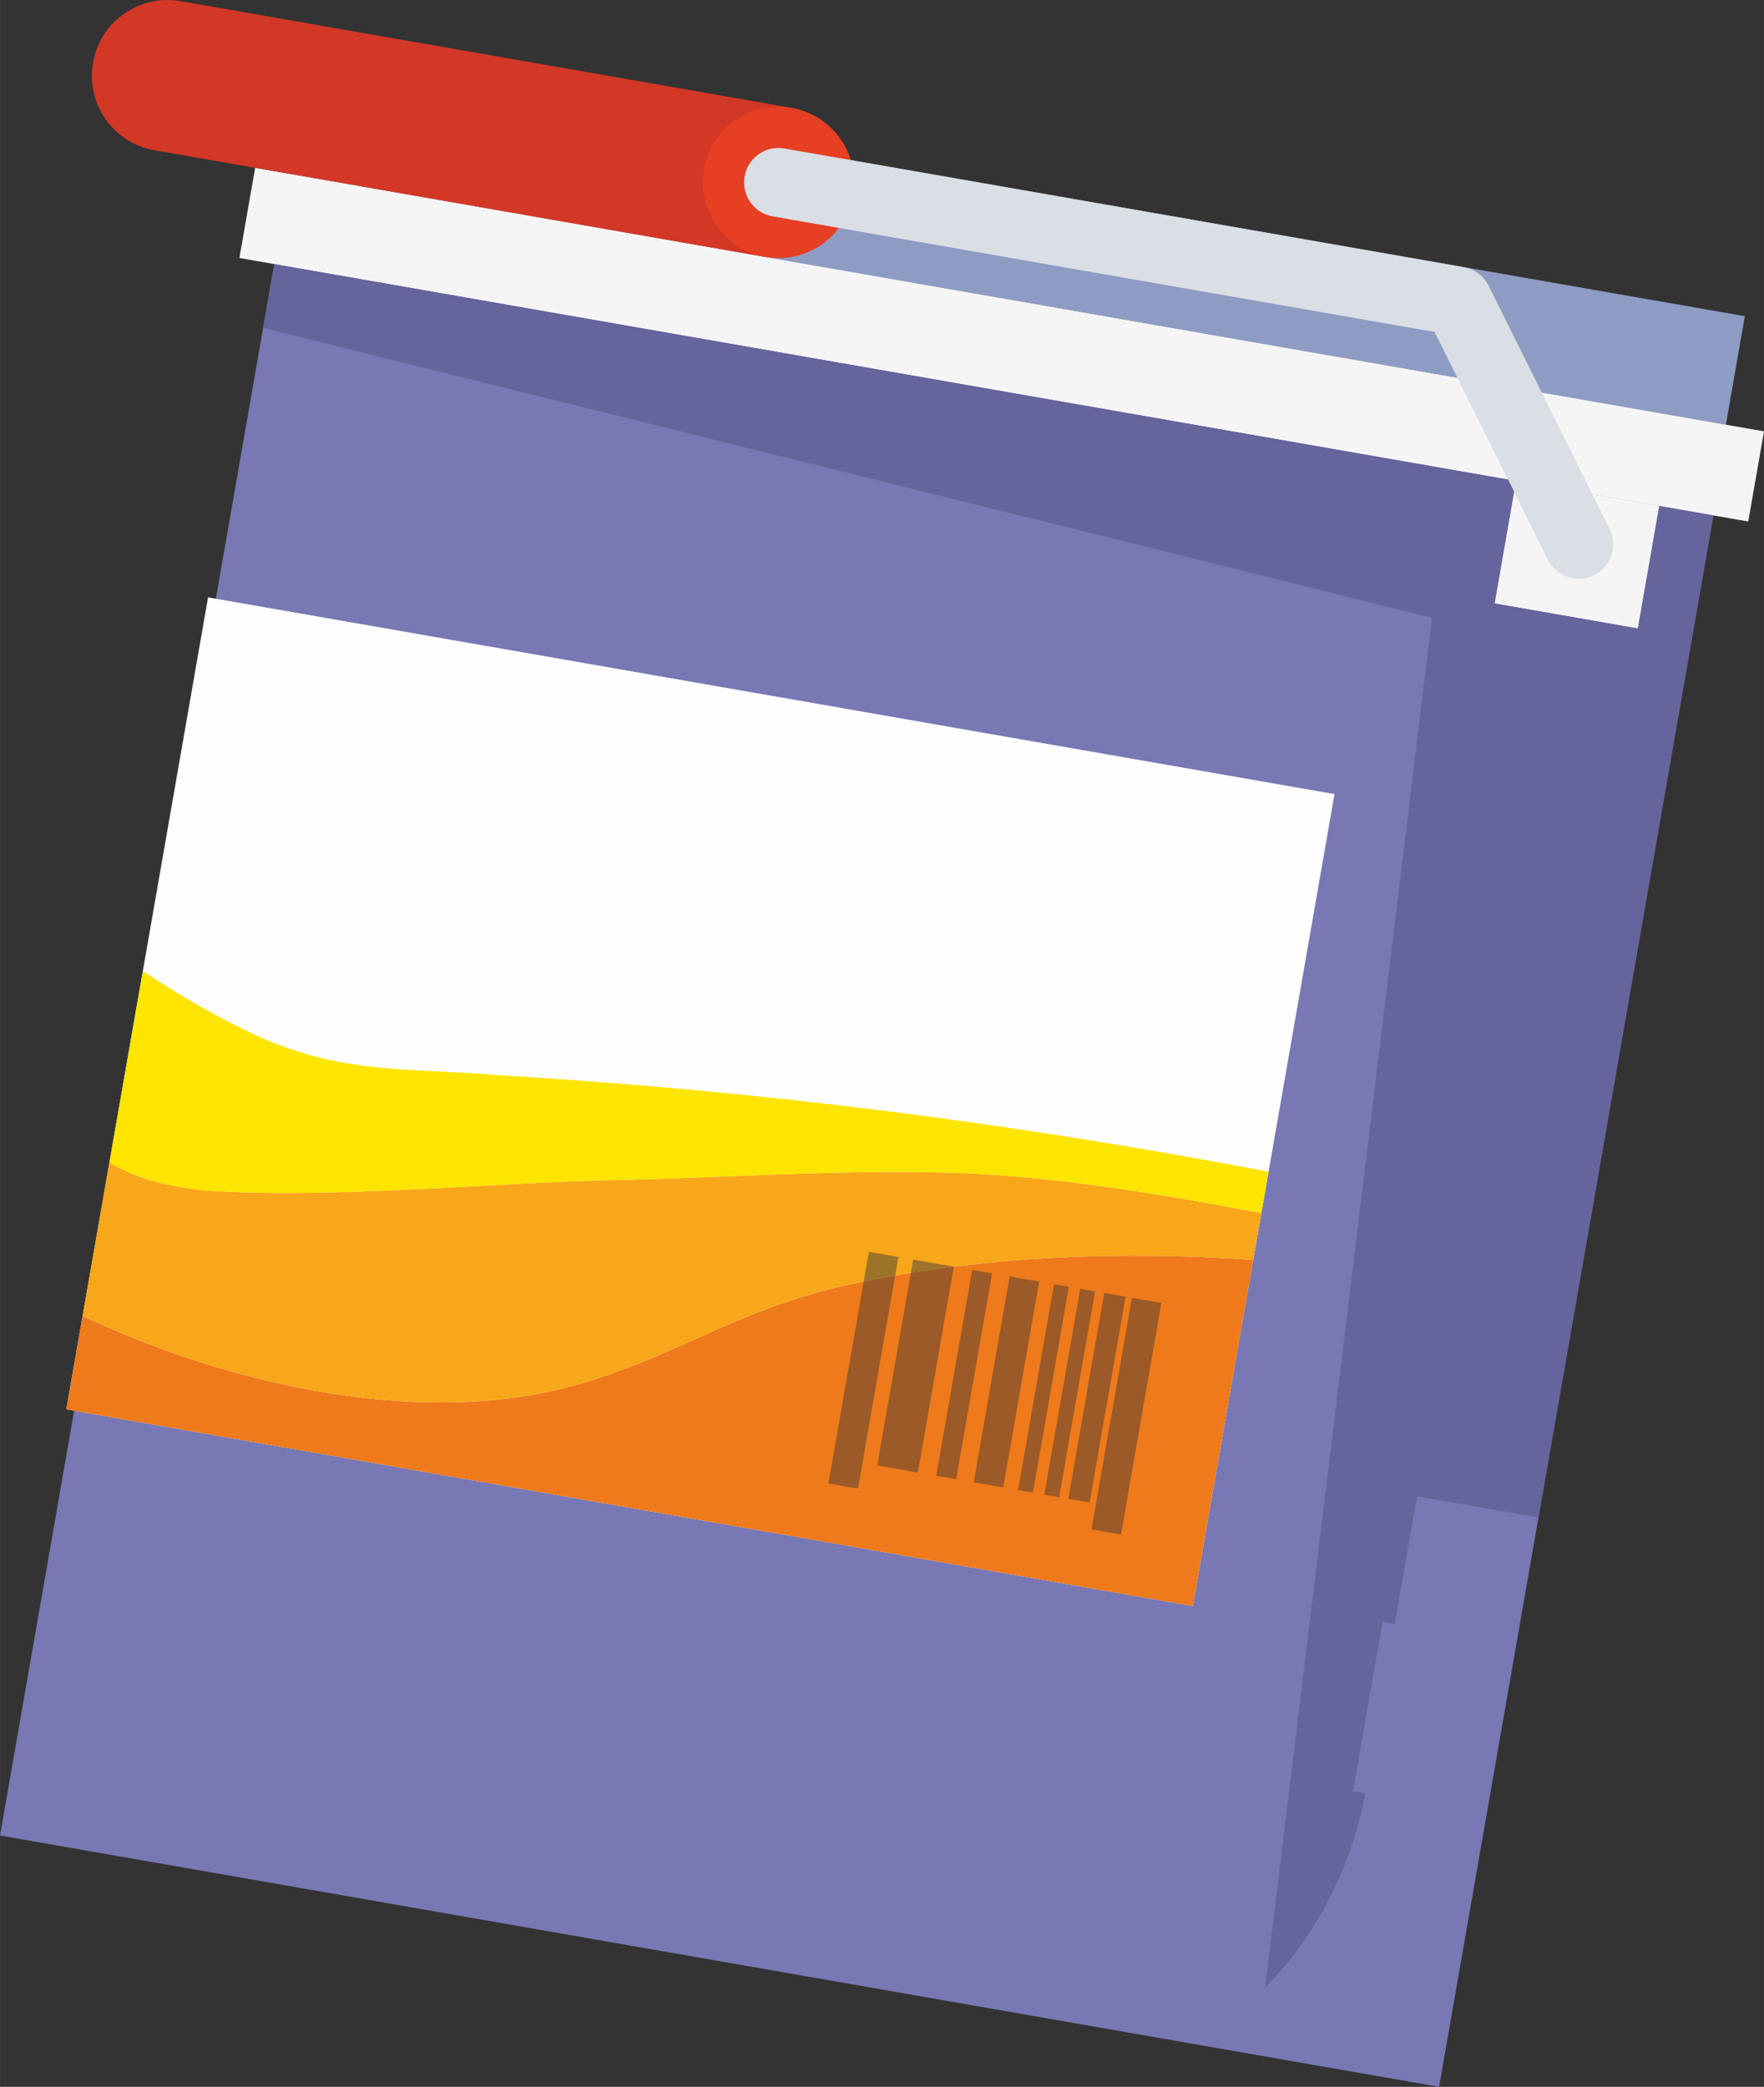
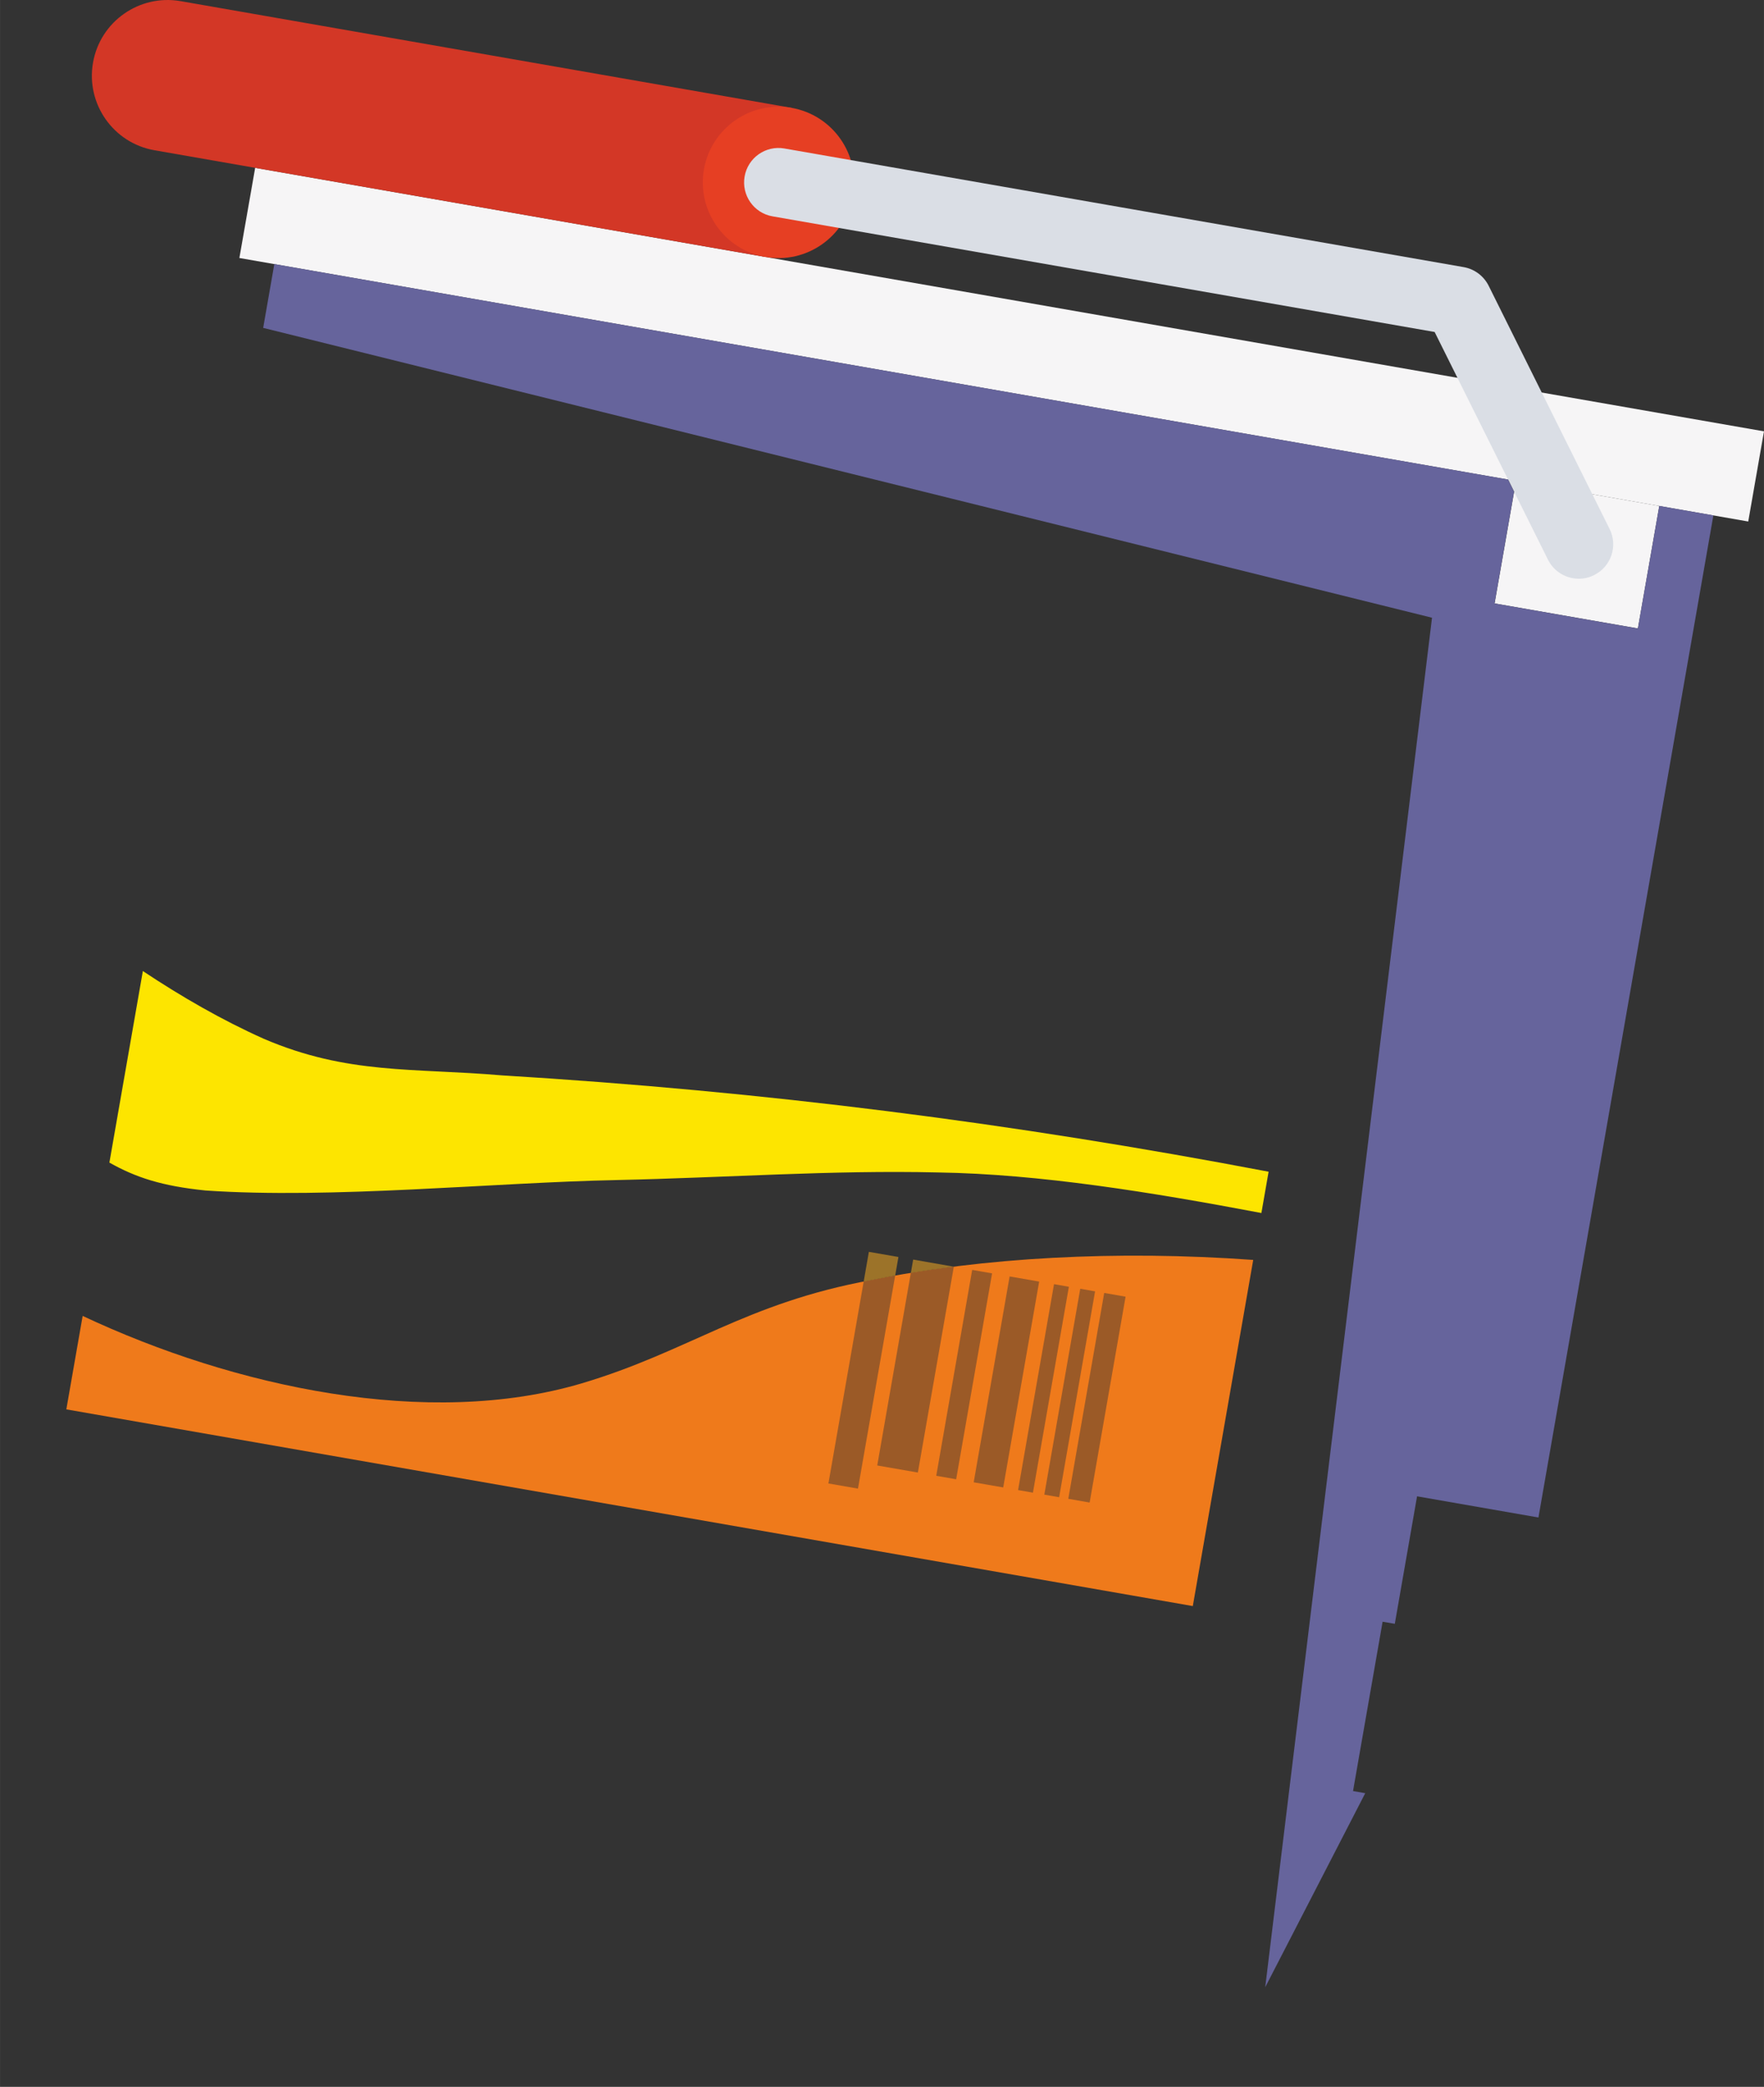
<svg xmlns="http://www.w3.org/2000/svg" xml:space="preserve" width="24.766mm" height="29.291mm" version="1.1" style="shape-rendering:geometricPrecision; text-rendering:geometricPrecision; image-rendering:optimizeQuality; fill-rule:evenodd; clip-rule:evenodd" viewBox="0 0 2226.62 2633.5">
  <rect x="0" y="0" width="2226.62" height="2633.5" fill="#333333" stroke="none" />
  <defs>
    <style type="text/css"> .fil6 {fill:#FEFEFE;fill-rule:nonzero} .fil8 {fill:#F7A719;fill-rule:nonzero} .fil7 {fill:#EF7A1B;fill-rule:nonzero} .fil4 {fill:#E63F23;fill-rule:nonzero} .fil9 {fill:#FDE500;fill-rule:nonzero} .fil2 {fill:#F6F5F6;fill-rule:nonzero} .fil3 {fill:#D33726;fill-rule:nonzero} .fil5 {fill:#DADEE5;fill-rule:nonzero} .fil14 {fill:#DAD8DD;fill-rule:nonzero} .fil11 {fill:#9B5A27;fill-rule:nonzero} .fil12 {fill:#9C7329;fill-rule:nonzero} .fil10 {fill:#9FB0B4;fill-rule:nonzero} .fil0 {fill:#8E9CC3;fill-rule:nonzero} .fil1 {fill:#7878B4;fill-rule:nonzero} .fil13 {fill:#66649C;fill-rule:nonzero} </style>
  </defs>
  <g id="Слой_x0020_1">
    <g id="_1768726598448">
-       <polygon class="fil0" points="394.08,83.3 2202.45,399.02 2178.53,535.98 370.15,220.23 " />
-       <polygon class="fil1" points="1816.53,2633.5 -0,2316.34 366.04,219.5 2182.61,536.66 " />
      <polygon class="fil2" points="2206.75,658.12 302.14,325.58 322.06,211.82 2226.62,544.34 " />
      <path class="fil3" d="M227.97 1.44c-52.14,-9.06 -101.57,25.74 -110.6,77.7 -9.06,51.91 25.65,101.43 77.7,110.5l771.08 134.65 32.87 -188.21 -771.05 -134.64z" />
      <path class="fil4" d="M1076.75 246.63c-9.08,51.92 -58.52,86.76 -110.6,77.66 -51.82,-9.04 -86.68,-58.61 -77.61,-110.51 9.08,-51.97 58.64,-86.77 110.48,-77.7 52.03,9.06 86.8,58.6 77.73,110.55z" />
      <polygon class="fil2" points="1886.59,761.5 2067.45,793.06 2094.46,638.49 1913.58,606.9 " />
      <path class="fil5" d="M1985.42 729.68c-13.06,-2.25 -25.05,-10.55 -31.48,-23.44l-143.05 -287.29 -835.81 -145.94c-23.57,-4.12 -39.32,-26.65 -35.2,-50.29 4.12,-23.63 26.57,-39.46 50.18,-35.34l857.42 149.7c13.67,2.38 25.29,11.07 31.55,23.44l152.7 307c10.76,21.48 1.91,47.61 -19.57,58.24 -8.51,4.31 -17.89,5.48 -26.74,3.91z" />
-       <polygon class="fil6" points="1684.5,1002.09 262.6,753.86 83.69,1778.56 1505.63,2026.79 " />
      <path class="fil7" d="M1581.89 1589.97l-76.26 436.82 -1421.93 -248.23 20.61 -117.93c191.59,90.07 435.75,142.63 629.89,85.12 135.21,-40.2 206.43,-101.28 365.69,-130.35 140.45,-28.44 309.25,-37.93 482.01,-25.43z" />
-       <path class="fil8" d="M1592.22 1530.77l-10.33 59.2c-172.76,-12.5 -341.55,-3 -482.01,25.43 -159.25,29.07 -230.48,90.15 -365.69,130.35 -194.14,57.5 -438.3,4.94 -629.89,-85.12l33.77 -193.5c33.08,18.61 65.8,29.55 121.28,35.2 159.41,10.98 364.9,-10.11 519.63,-13.19 135.12,-2.87 271.72,-12.77 405.1,-9.56 127.95,1.92 270.02,25.08 408.13,51.18z" />
      <path class="fil9" d="M1601.32 1478.63l-9.11 52.14c-138.11,-26.1 -280.18,-49.27 -408.13,-51.18 -133.39,-3.21 -269.98,6.69 -405.1,9.56 -154.73,3.07 -360.22,24.17 -519.63,13.19 -55.48,-5.65 -88.21,-16.59 -121.28,-35.2l42.24 -241.72c48.26,32.08 99.73,61.86 152.82,85.56 105.92,45.36 188.08,36.45 300.93,46.13 330.67,20.06 644.13,59.99 967.27,121.54z" />
      <path class="fil10" d="M1109.56 1613.5c6.73,-1.36 13.53,-2.62 20.4,-3.83l0 0c-6.87,1.21 -13.67,2.47 -20.4,3.83z" />
      <path class="fil11" d="M1083 1878.57l-37.33 -6.51 44.53 -254.84c3.17,-0.65 6.38,-1.25 9.68,-1.82 3.21,-0.66 6.42,-1.3 9.68,-1.91 6.73,-1.36 13.53,-2.62 20.4,-3.83l-46.97 268.9z" />
      <path class="fil12" d="M1090.2 1617.22l6.52 -37.45 37.32 6.5 -4.07 23.39c-6.87,1.21 -13.67,2.47 -20.4,3.83 -3.26,0.6 -6.47,1.25 -9.68,1.91 -3.3,0.57 -6.51,1.17 -9.68,1.82z" />
      <path class="fil10" d="M1149.74 1606.29l0 0c17.67,-2.9 35.65,-5.51 54,-7.81l0 0c-18.31,2.3 -36.37,4.91 -54,7.81z" />
      <path class="fil11" d="M1158.6 1858.29l-51.3 -8.93 42.44 -243.07c17.63,-2.9 35.68,-5.51 54,-7.81l0.22 0.04 -45.37 259.77z" />
      <path class="fil12" d="M1149.74 1606.29l2.91 -16.76 51.08 8.95c-18.35,2.3 -36.33,4.91 -54,7.81z" />
      <polygon class="fil11" points="1206.92,1866.76 1181.78,1862.38 1227.14,1602.56 1252.27,1606.93 " />
      <polygon class="fil11" points="1266.33,1877.09 1229.05,1870.61 1274.41,1610.8 1311.7,1617.31 " />
      <polygon class="fil11" points="1303.83,1883.68 1285.09,1880.39 1330.45,1620.56 1349.2,1623.86 " />
      <polygon class="fil11" points="1336.91,1889.42 1318.21,1886.16 1363.56,1626.34 1382.27,1629.64 " />
      <polygon class="fil11" points="1375.41,1896.14 1348.46,1891.41 1393.81,1631.63 1420.77,1636.37 " />
-       <polygon class="fil11" points="1414.95,1936.55 1377.75,1930.04 1428.76,1637.75 1466,1644.26 " />
-       <path class="fil13" d="M1597.04 2507.8l210.55 -1728.25 -1475.41 -365.77 14.06 -80.51 48.01 8.37 1509.35 263.52 7.51 15.45 -24.61 140.93 180.95 31.61 27.01 -154.66 68.27 11.93 -220.8 1264.6 -153.22 -26.73 -28.09 160.9 -15.4 -2.65 -37.33 213.68 15.41 2.7c-14.93,85.59 -59.77,179.21 -126.26,244.89z" />
+       <path class="fil13" d="M1597.04 2507.8l210.55 -1728.25 -1475.41 -365.77 14.06 -80.51 48.01 8.37 1509.35 263.52 7.51 15.45 -24.61 140.93 180.95 31.61 27.01 -154.66 68.27 11.93 -220.8 1264.6 -153.22 -26.73 -28.09 160.9 -15.4 -2.65 -37.33 213.68 15.41 2.7z" />
      <polygon class="fil14" points="394.25,341.64 346.24,333.27 346.24,333.27 " />
    </g>
  </g>
</svg>